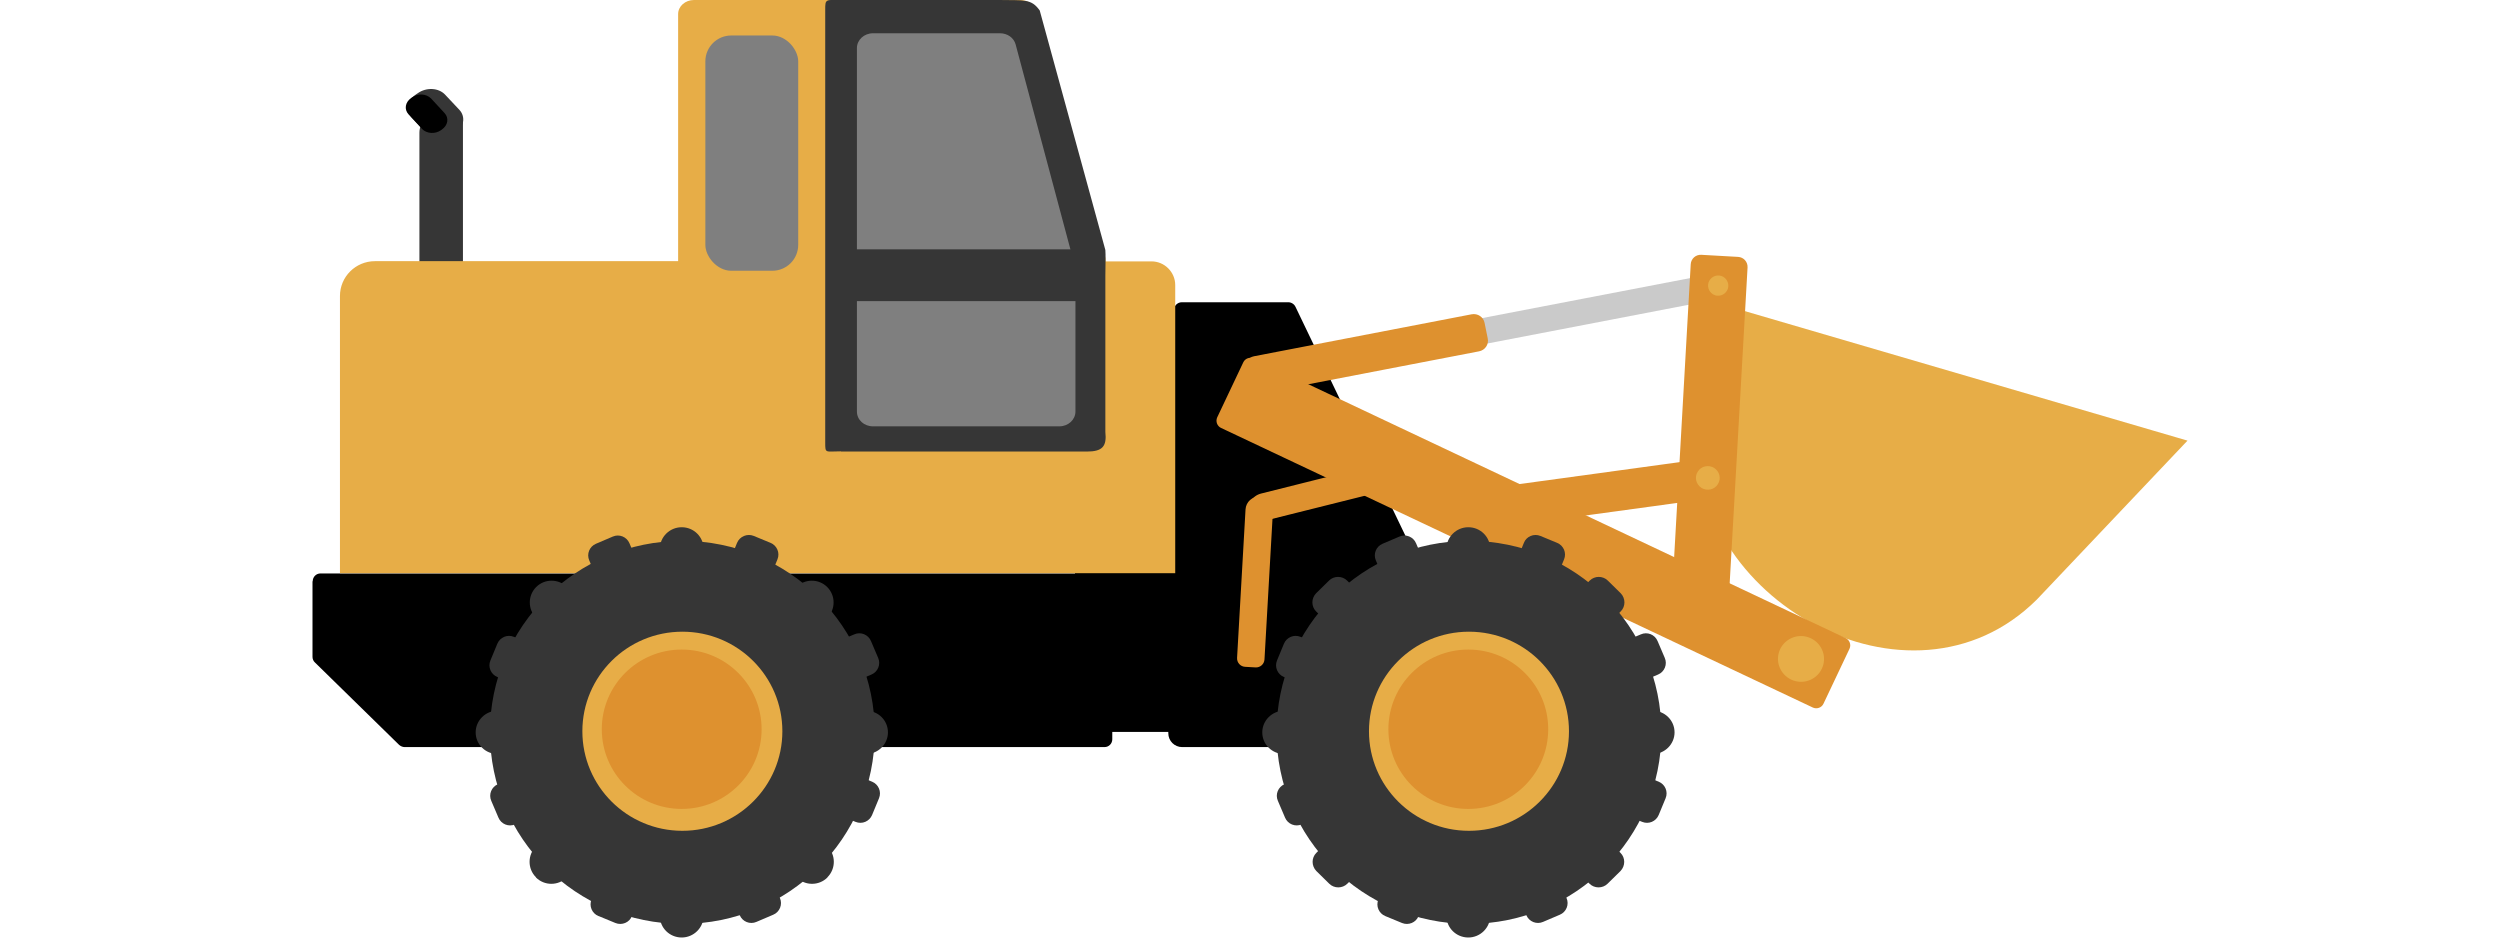
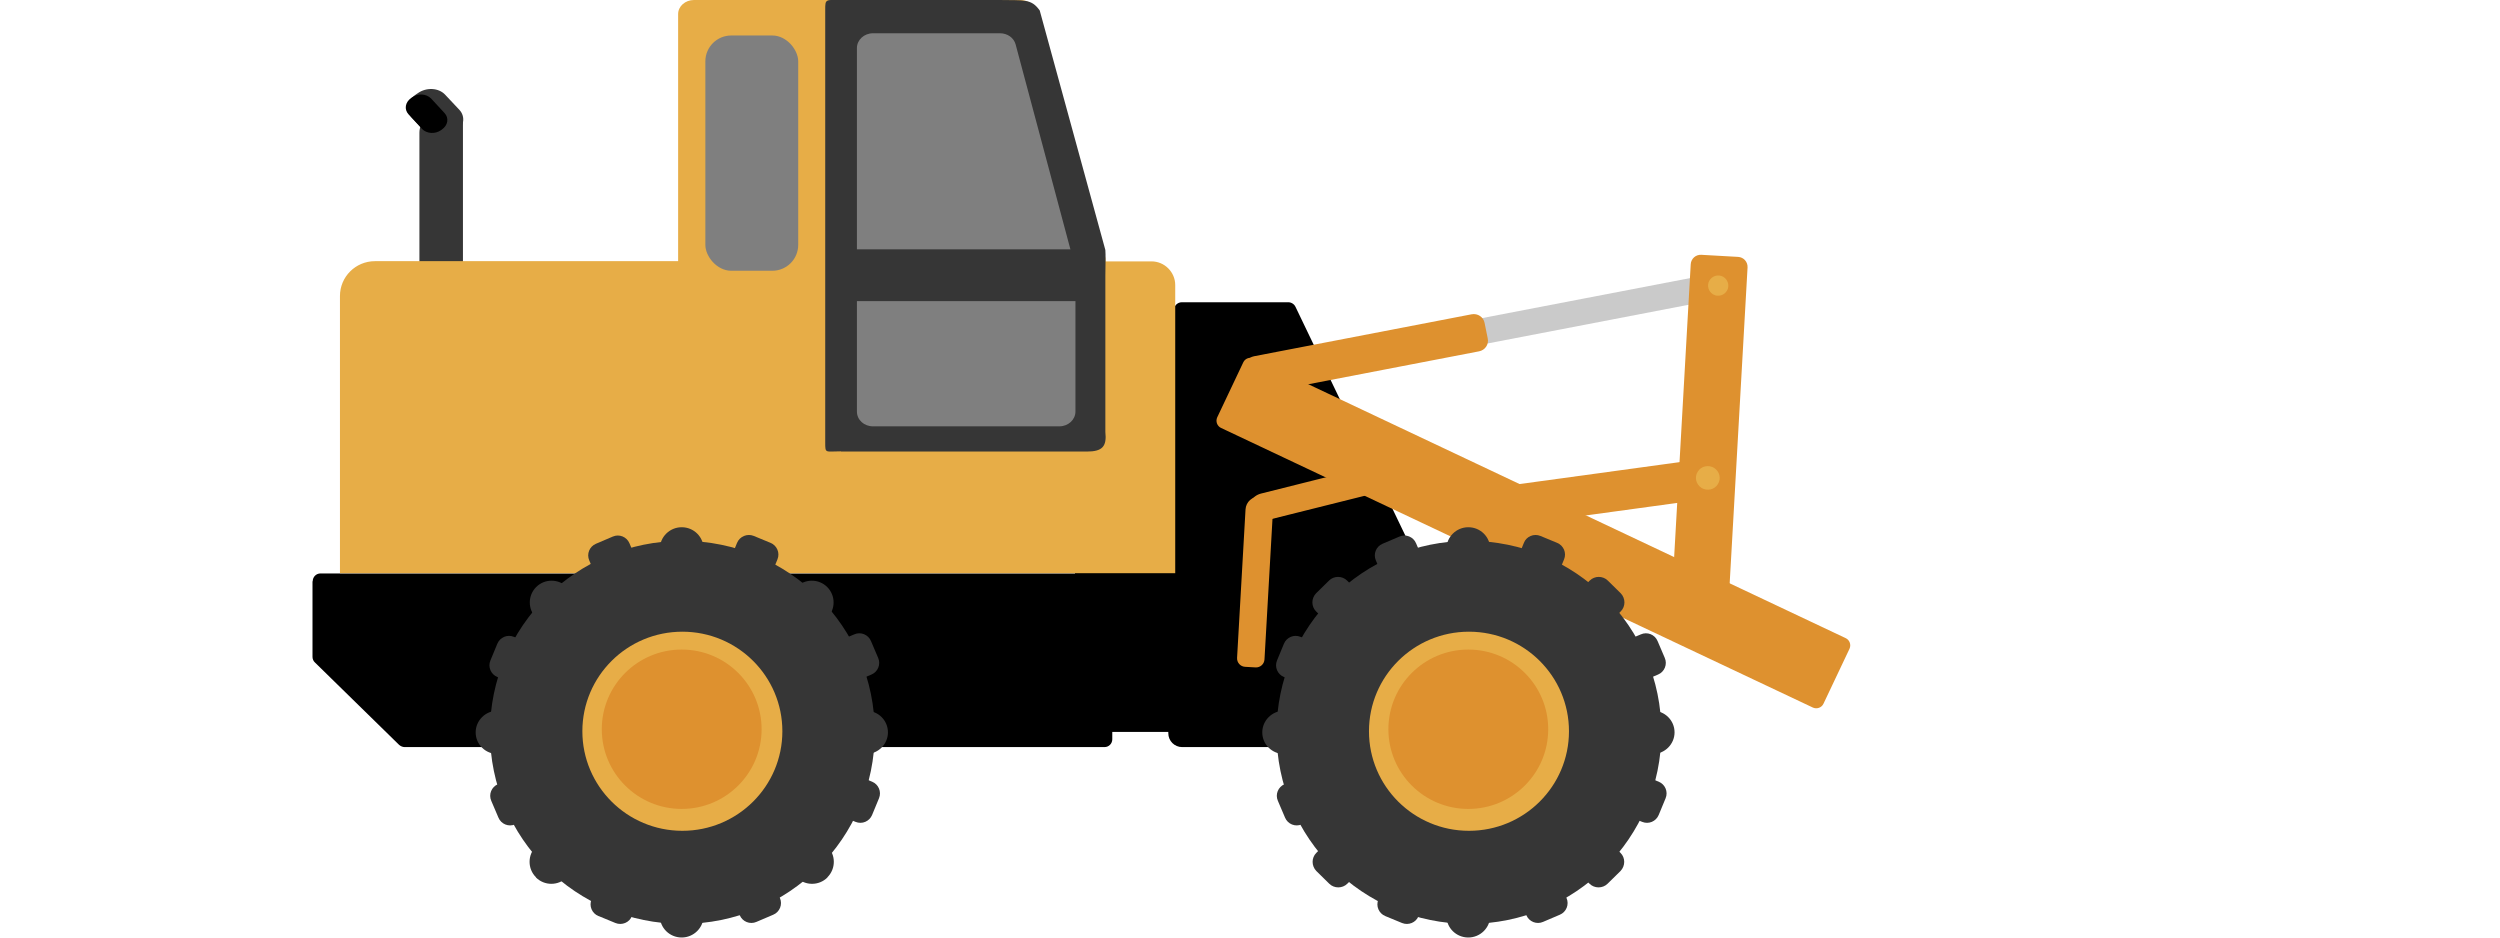
<svg xmlns="http://www.w3.org/2000/svg" id="_レイヤー_2" viewBox="0 0 112 42">
  <defs>
    <style>.cls-1{fill:none;}.cls-2{clip-path:url(#clippath);}.cls-3{fill:#e7ad47;}.cls-4{fill:#7f7f7f;}.cls-5{fill:#cacaca;}.cls-6{fill:#de912f;}.cls-7{fill:#363636;}</style>
    <clipPath id="clippath">
      <rect class="cls-1" width="112" height="42" />
    </clipPath>
  </defs>
  <g id="contents">
    <g class="cls-2">
      <path class="cls-7" d="m13.45,11.28h12.65c.45,0,.81.36.81.81v.79c0,.2-.16.35-.35.35h-13.1c-.45,0-.81-.36-.81-.81v-.33c0-.45.36-.81.81-.81Z" transform="translate(7.51 32.04) rotate(-90)" />
      <path class="cls-7" d="m19.94,4.24l.64.68c.29.31.21.79-.19,1.06l-.06.04c-.39.28-.94.25-1.23-.06l-.64-.68c-.29-.31-.21-.79.19-1.06l.06-.04c.39-.28.94-.25,1.23.06Z" />
      <path d="m19.31,4.41l.61.66c.2.22.15.54-.12.73l-.04.03c-.27.19-.64.16-.85-.05l-.61-.66c-.2-.22-.15-.54.12-.73l.04-.03c.27-.19.64-.16.85.05Z" />
      <path d="m52.95,28.93h11.8c.27,0,.44-.28.33-.52l-7.04-14.66c-.06-.13-.19-.21-.33-.21h-4.76c-.2,0-.36.16-.36.36v14.66c0,.2.16.36.36.36Z" />
      <rect x="55.96" y="23.91" width="5.95" height="13.17" rx=".62" ry=".62" transform="translate(28.43 89.43) rotate(-90)" />
      <rect x="46.59" y="25.19" width="9.17" height="6.03" transform="translate(22.97 79.38) rotate(-90)" />
      <path d="m14,26.04v3.39c0,.09.04.19.11.25l3.77,3.69c.07.06.16.1.25.1h13.79s17.56,0,17.56,0c.2,0,.35-.16.35-.35v-3.54s0-3.89,0-3.89h-17.91s-17.56,0-17.56,0c-.2,0-.35.16-.35.35Z" />
      <path class="cls-3" d="m15.23,13.27v12.41s37.42,0,37.42,0v-12.91c0-.58-.48-1.06-1.06-1.06h-2.06v-.06c0-.05,0-.1-.02-.15L46.4.48c-.08-.28-.37-.48-.69-.48h-14.62c-.39,0-.71.28-.71.63v11.07h-13.58c-.87,0-1.57.7-1.57,1.56Z" />
      <rect class="cls-4" x="31.59" y="1.59" width="4.16" height="10.54" rx="1.16" ry="1.16" transform="translate(67.35 13.72) rotate(-180)" />
      <path class="cls-7" d="m37.68,20.23h11.01c.7,0,.9-.23.83-.88v-6.98c0-.06.02-1.11,0-1.17L46.58.47c-.38-.53-.67-.45-1.82-.47h-6.91c-.88,0-.88-.08-.88.45v19.37c0,.51,0,.4.7.4Z" />
      <path class="cls-4" d="m39.11,19.1h8.35c.4,0,.72-.3.72-.66v-6.34c0-.05,0-.11-.02-.16l-2.66-9.95c-.08-.3-.37-.5-.7-.5h-5.69c-.4,0-.72.3-.72.66v16.29c0,.37.32.66.72.66Z" />
      <rect class="cls-7" x="37.93" y="11.16" width="10.69" height="2.32" transform="translate(86.56 24.65) rotate(-180)" />
      <polygon class="cls-5" points="60.55 16.56 77.02 13.39 76.8 12.25 60.32 15.42 60.55 16.56" />
      <path class="cls-6" d="m56.51,17.62l9.75-1.88c.27-.05.45-.31.39-.58l-.14-.69c-.05-.27-.31-.44-.58-.39l-9.75,1.88c-.27.05-.45.31-.39.58l.14.69c.05.27.31.44.58.39Z" />
-       <path class="cls-3" d="m91.25,26.86l6.75-7.12-20.61-6.03-1.29,5.56c-.63,7.48,9.46,13.25,15.15,7.59Z" />
      <path class="cls-6" d="m54.7,19.17l26.52,12.53c.18.08.39,0,.47-.17l1.17-2.47c.08-.18,0-.39-.17-.47l-26.52-12.53c-.18-.08-.39,0-.47.17l-1.17,2.47c-.08.18,0,.39.17.47Z" />
-       <path class="cls-3" d="m79.75,29.95c.24.51.85.74,1.37.5.52-.24.74-.85.5-1.36-.24-.51-.85-.74-1.37-.5-.52.24-.74.85-.5,1.36Z" />
      <path class="cls-6" d="m69.09,18.13h15.01c.25,0,.45.2.45.45v1.65c0,.25-.2.45-.45.45h-15.01c-.25,0-.45-.2-.45-.45v-1.65c0-.25.2-.45.45-.45Z" transform="translate(52.89 94.78) rotate(-86.76)" />
      <path class="cls-3" d="m76.84,13.23c.24.07.49-.06.57-.3.07-.24-.06-.49-.3-.57-.24-.07-.49.06-.57.3-.07.24.06.49.3.57Z" />
-       <path class="cls-6" d="m67.19,23.62l9.71-1.33c.35-.05.6-.37.55-.72l-.07-.51c-.05-.35-.37-.59-.72-.55l-9.71,1.33c-.35.05-.6.37-.55.72l.07.51c.05.35.37.59.72.55Z" />
+       <path class="cls-6" d="m67.19,23.62l9.71-1.33c.35-.05.6-.37.55-.72l-.07-.51c-.05-.35-.37-.59-.72-.55l-9.71,1.33c-.35.05-.6.37-.55.72c.05.35.37.59.72.55Z" />
      <path class="cls-3" d="m76.23,21.86c.25.15.58.08.73-.17.16-.25.08-.57-.17-.73-.25-.15-.58-.08-.73.17-.16.25-.08.57.17.73Z" />
      <path class="cls-6" d="m56.06,23.48l7.12-1.78c.18-.05.29-.23.25-.41l-.14-.54c-.05-.18-.23-.29-.41-.24l-6.38,1.6c-.41.1-.65.51-.55.92l.11.45Z" />
      <path class="cls-6" d="m52.79,25.45h6.66c.34,0,.61.27.61.61v.62h-7.27c-.21,0-.38-.17-.38-.38v-.47c0-.21.17-.38.38-.38Z" transform="translate(27.01 80.73) rotate(-86.74)" />
      <path class="cls-7" d="m65.78,42h0c.54,0,.98-.44.98-.97v-16.44c0-.54-.44-.97-.98-.97h0c-.54,0-.98.44-.98.97v16.44c0,.54.44.97.98.97Z" />
      <path class="cls-7" d="m72.6,39.02l-.58.57c-.22.22-.59.22-.81,0l-12.25-12.2c-.22-.22-.22-.58,0-.81l.58-.57c.22-.22.59-.22.81,0l12.25,12.2c.22.22.22.58,0,.81Z" />
      <path class="cls-7" d="m58.97,39.02l.58.57c.22.22.59.22.81,0l12.25-12.2c.22-.22.22-.58,0-.81l-.58-.57c-.22-.22-.59-.22-.81,0l-12.25,12.2c-.22.22-.22.58,0,.81Z" />
      <path class="cls-7" d="m56.55,32.81h0c0,.54.44.97.98.97h16.51c.54,0,.98-.44.98-.97h0c0-.54-.44-.97-.98-.97h-16.51c-.54,0-.98.44-.98.97Z" />
      <path class="cls-7" d="m69.13,41.3l.75-.32c.29-.12.43-.46.3-.75l-6.74-15.89c-.12-.29-.46-.43-.75-.3l-.75.32c-.29.12-.43.46-.3.75l6.74,15.89c.12.29.46.43.75.3Z" />
      <path class="cls-7" d="m74.62,35.76l-.31.75c-.12.29-.45.43-.74.31l-16.05-6.49c-.29-.12-.43-.45-.31-.74l.31-.75c.12-.29.45-.43.74-.31l16.05,6.49c.29.12.43.45.31.74Z" />
      <path class="cls-7" d="m62.06,41.04l.75.31c.29.12.63-.02.74-.31l6.52-15.98c.12-.29-.02-.62-.31-.74l-.75-.31c-.29-.12-.63.02-.74.31l-6.52,15.98c-.12.29.02.62.31.74Z" />
      <path class="cls-7" d="m57.25,35.88l.32.75c.12.29.46.43.75.3l15.96-6.71c.29-.12.43-.46.3-.75l-.32-.75c-.12-.29-.46-.43-.75-.3l-15.96,6.71c-.29.12-.43.46-.3.75Z" />
      <ellipse class="cls-7" cx="65.81" cy="32.81" rx="8.62" ry="8.58" />
      <ellipse class="cls-3" cx="65.81" cy="32.76" rx="4.48" ry="4.46" />
      <ellipse class="cls-6" cx="65.78" cy="32.67" rx="3.58" ry="3.57" />
      <path class="cls-7" d="m30.54,42h0c.54,0,.98-.44.98-.97v-16.44c0-.54-.44-.97-.98-.97h0c-.54,0-.98.44-.98.97v16.44c0,.54.44.97.98.97Z" />
      <path class="cls-7" d="m37.07,39.31h0c-.38.38-1,.38-1.38,0l-11.67-11.63c-.38-.38-.38-1,0-1.38h0c.38-.38,1-.38,1.38,0l11.67,11.62c.38.38.38,1,0,1.38Z" />
      <path class="cls-7" d="m24.01,39.31h0c.38.38,1,.38,1.38,0l11.67-11.63c.38-.38.38-1,0-1.38h0c-.38-.38-1-.38-1.38,0l-11.67,11.62c-.38.38-.38,1,0,1.38Z" />
      <path class="cls-7" d="m21.31,32.81h0c0,.54.44.97.98.97h16.51c.54,0,.98-.44.98-.97h0c0-.54-.44-.97-.98-.97h-16.51c-.54,0-.98.44-.98.97Z" />
      <path class="cls-7" d="m33.89,41.3l.75-.32c.29-.12.43-.46.3-.75l-6.74-15.89c-.12-.29-.46-.43-.75-.3l-.75.32c-.29.12-.43.46-.3.75l6.74,15.89c.12.29.46.43.75.3Z" />
      <path class="cls-7" d="m39.38,35.76l-.31.75c-.12.29-.45.43-.74.31l-16.05-6.49c-.29-.12-.43-.45-.31-.74l.31-.75c.12-.29.45-.43.74-.31l16.05,6.49c.29.12.43.45.31.74Z" />
      <path class="cls-7" d="m26.82,41.04l.75.31c.29.12.63-.02.74-.31l6.52-15.98c.12-.29-.02-.62-.31-.74l-.75-.31c-.29-.12-.63.02-.75.31l-6.52,15.98c-.12.29.02.62.31.74Z" />
      <path class="cls-7" d="m22.01,35.88l.32.75c.12.29.46.43.75.3l15.96-6.71c.29-.12.43-.46.3-.75l-.32-.75c-.12-.29-.46-.43-.75-.3l-15.96,6.71c-.29.12-.43.46-.3.75Z" />
      <ellipse class="cls-7" cx="30.57" cy="32.81" rx="8.62" ry="8.58" />
      <ellipse class="cls-3" cx="30.57" cy="32.76" rx="4.48" ry="4.46" />
      <ellipse class="cls-6" cx="30.54" cy="32.67" rx="3.58" ry="3.57" />
    </g>
  </g>
</svg>